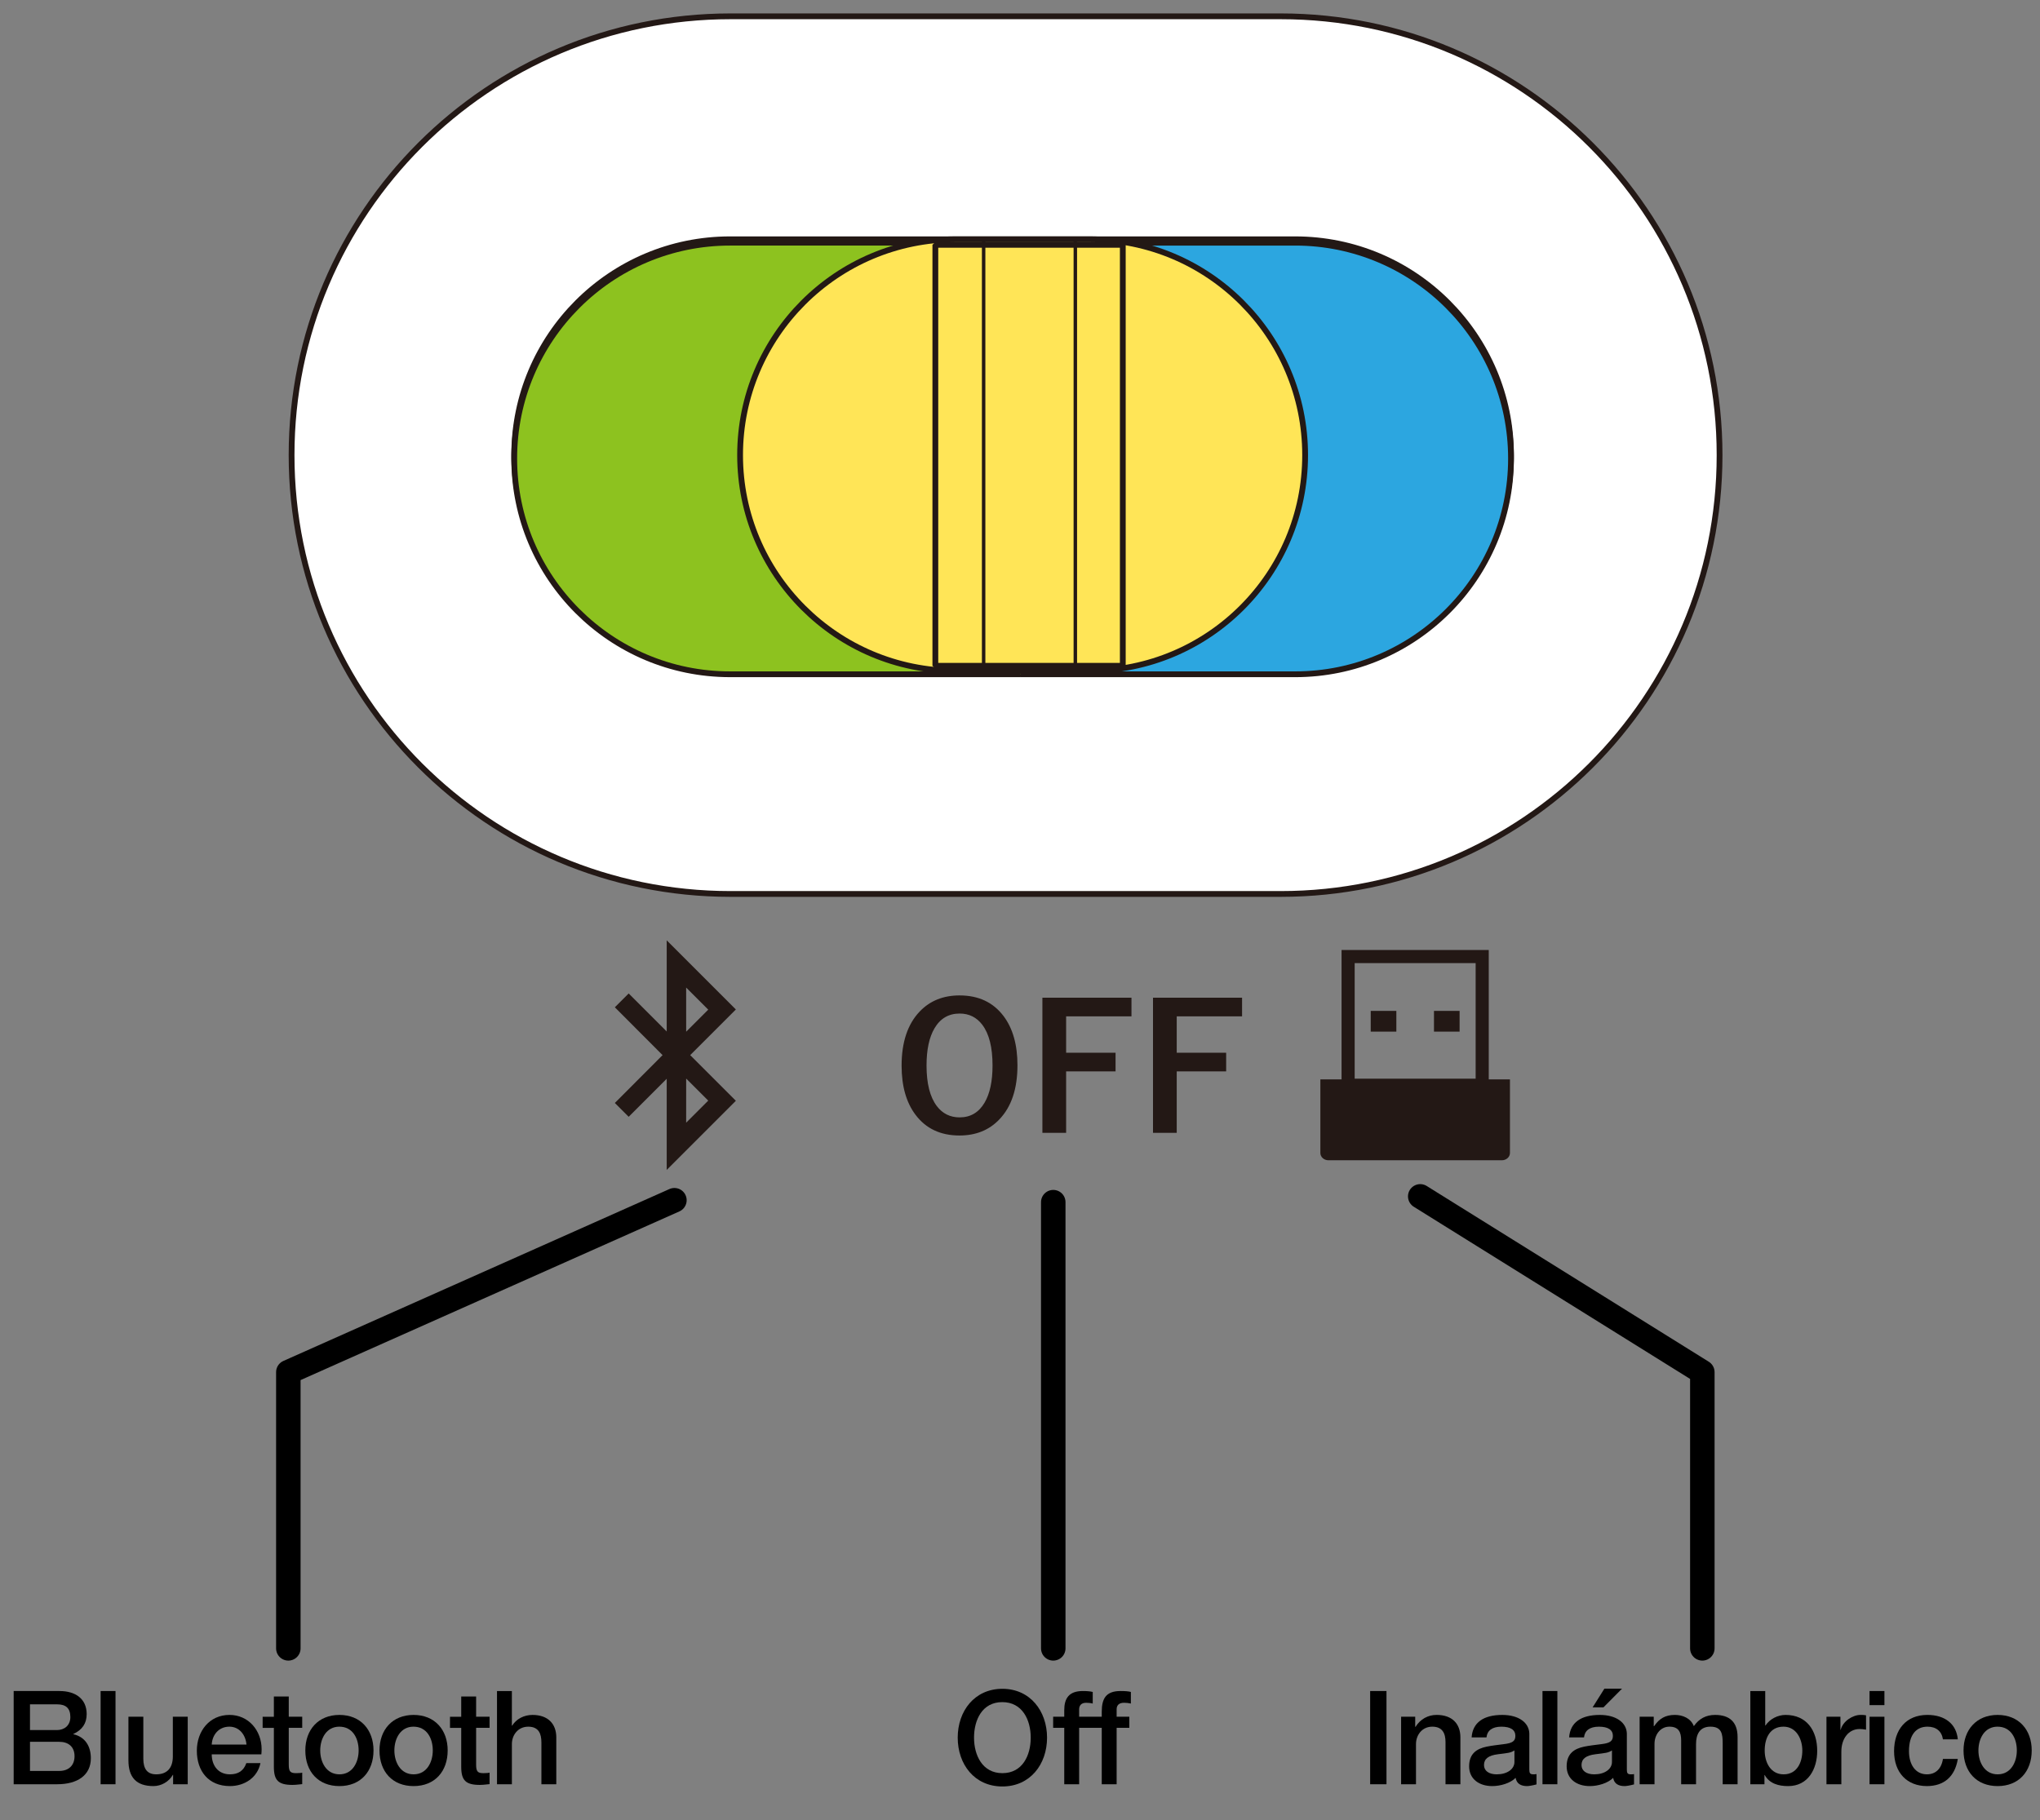
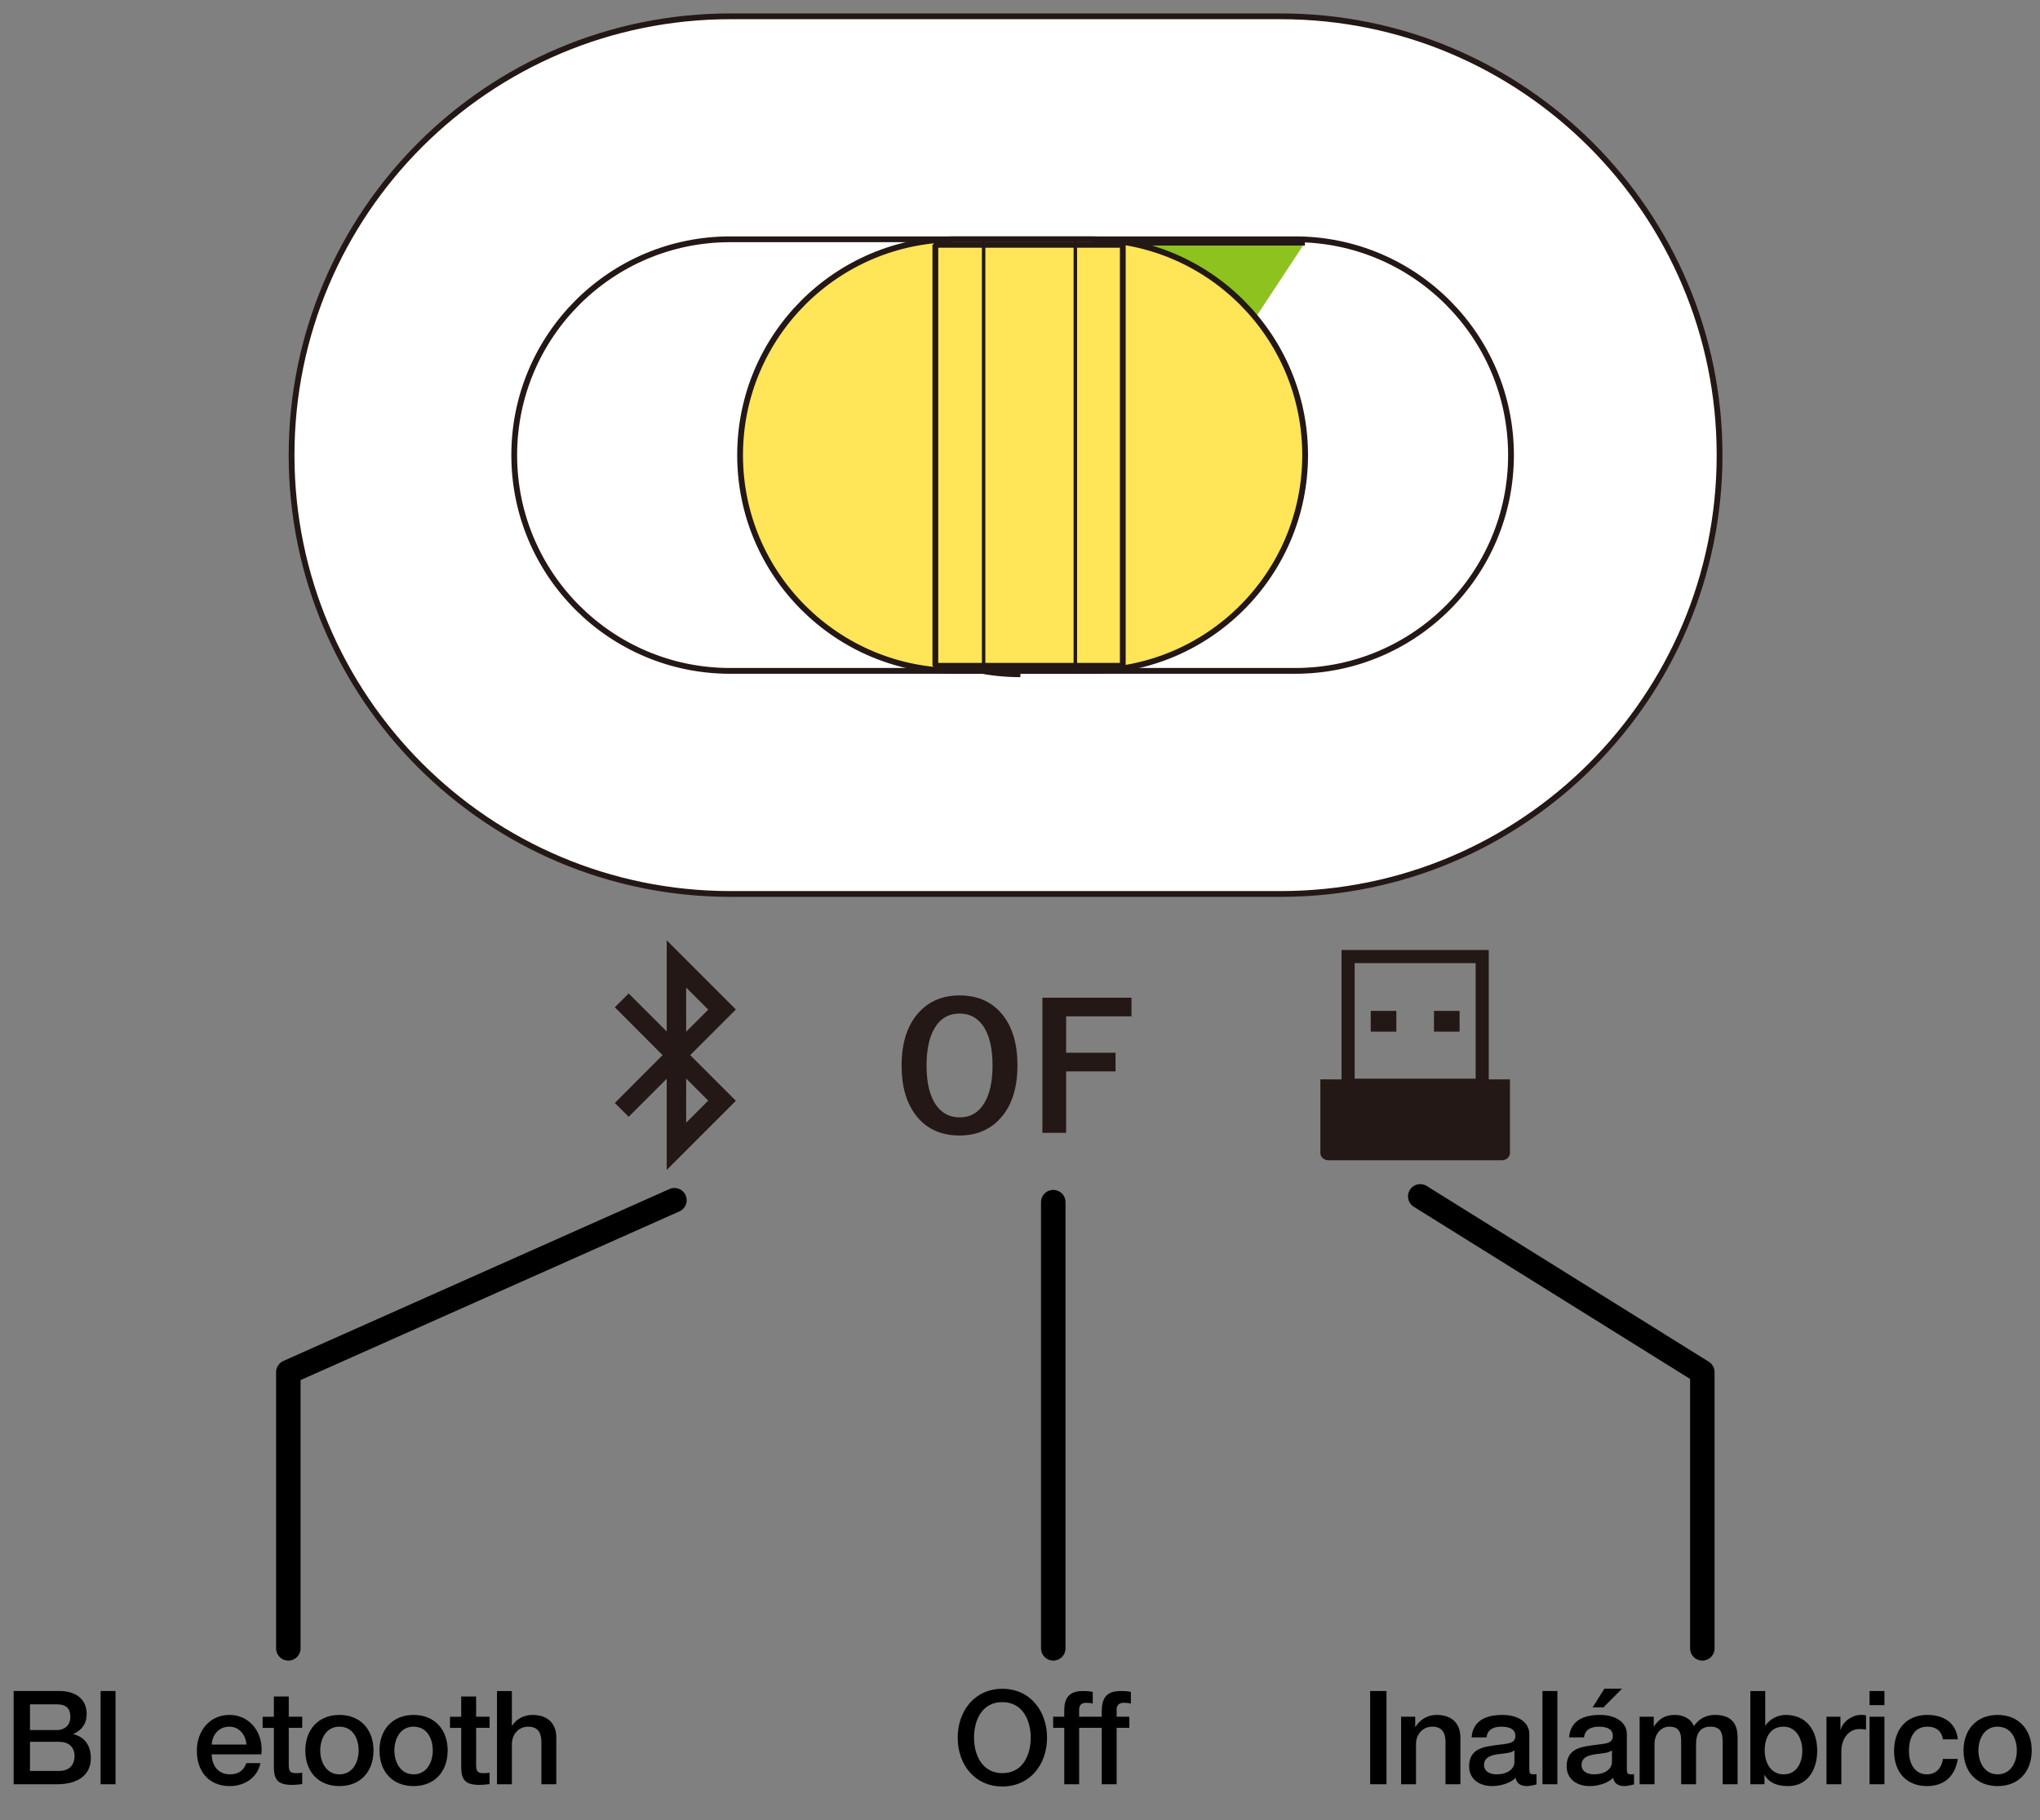
<svg xmlns="http://www.w3.org/2000/svg" id="_レイヤー_1" data-name="レイヤー_1" version="1.1" viewBox="0 0 250 223.145">
  <rect x="0" y="0" width="250" height="223.145" fill="#808080" stroke="none" />
  <g>
    <path d="M7.293,207.29c1.969,0,3.329.96,3.329,2.833,0,1.153-.56,1.937-1.633,2.433v.032c1.377.304,2.145,1.393,2.145,2.945,0,2.049-1.601,3.185-4.129,3.185H1.675v-11.429h5.619ZM6.973,212.076c.913,0,1.648-.561,1.648-1.601,0-1.057-.528-1.553-1.616-1.553h-3.33v3.153h3.297ZM7.261,217.085c1.136,0,1.873-.656,1.873-1.809,0-1.168-.768-1.761-1.873-1.761h-3.585v3.569h3.585Z" />
    <path d="M14.156,207.29v11.429h-1.825v-11.429h1.825Z" />
-     <path d="M17.564,210.443v5.138c0,1.232.464,1.921,1.584,1.921,1.361,0,2.033-.816,2.033-2.193v-4.866h1.825v8.275h-1.793v-1.152h-.032c-.48.848-1.425,1.376-2.369,1.376-2.113,0-3.073-1.072-3.073-3.169v-5.33h1.825Z" />
    <path d="M32.062,214.429c0,.208-.016.416-.032.624h-6.083c0,1.361.785,2.449,2.225,2.449,1.008,0,1.681-.417,2.017-1.377h1.729c-.368,1.777-1.937,2.817-3.746,2.817-2.609,0-4.05-1.825-4.05-4.338,0-2.385,1.537-4.386,4.002-4.386,2.337,0,3.938,1.921,3.938,4.21ZM30.205,213.852c-.096-1.152-.848-2.193-2.097-2.193-1.281,0-2.097.977-2.161,2.193h4.258Z" />
    <path d="M35.388,207.962v2.481h1.649v1.36h-1.649v4.514c0,.864.208,1.041.913,1.041.336,0,.672-.032.736-.064v1.409c-.72.08-.928.096-1.185.096-1.745,0-2.289-.56-2.289-2.225v-4.77h-1.376v-1.36h1.376v-2.481h1.825Z" />
    <path d="M45.774,214.573c0,2.577-1.584,4.37-4.178,4.37s-4.178-1.777-4.178-4.37c0-2.529,1.584-4.354,4.178-4.354s4.178,1.825,4.178,4.354ZM41.597,217.502c1.617,0,2.353-1.489,2.353-2.929,0-1.473-.72-2.914-2.369-2.914-1.584,0-2.337,1.457-2.337,2.914,0,1.424.736,2.929,2.353,2.929Z" />
    <path d="M54.862,214.573c0,2.577-1.584,4.37-4.178,4.37s-4.178-1.777-4.178-4.37c0-2.529,1.584-4.354,4.178-4.354s4.178,1.825,4.178,4.354ZM50.684,217.502c1.617,0,2.353-1.489,2.353-2.929,0-1.473-.72-2.914-2.369-2.914-1.584,0-2.337,1.457-2.337,2.914,0,1.424.736,2.929,2.353,2.929Z" />
    <path d="M58.348,207.962v2.481h1.649v1.36h-1.649v4.514c0,.864.208,1.041.913,1.041.336,0,.672-.032.736-.064v1.409c-.72.08-.928.096-1.185.096-1.745,0-2.289-.56-2.289-2.225v-4.77h-1.376v-1.36h1.376v-2.481h1.825Z" />
    <path d="M62.731,207.29v4.242h.032c.528-.832,1.457-1.312,2.497-1.312,1.905,0,2.914,1.104,2.914,2.753v5.746h-1.825v-5.122c0-1.057-.32-1.937-1.616-1.937-1.265,0-2.001,1.041-2.001,2.129v4.93h-1.825v-11.429h1.825Z" />
  </g>
  <g>
    <path d="M128.315,213.004c0,3.281-2.08,5.986-5.474,5.986-3.425,0-5.474-2.721-5.474-5.986s2.064-5.986,5.474-5.986,5.474,2.737,5.474,5.986ZM122.841,217.358c2.465,0,3.473-2.177,3.473-4.354s-1.024-4.354-3.489-4.354-3.458,2.193-3.458,4.354,1.024,4.354,3.474,4.354Z" />
    <path d="M135.018,218.718v-6.915h-2.77v6.915h-1.825v-6.915h-1.36v-1.36h1.36v-.8c0-1.457.577-2.353,2.273-2.353.48,0,.896.032,1.217.112v1.424c-.225-.064-.561-.096-.801-.096-.592,0-.864.32-.864.816v.896h2.77v-.608c0-1.632.527-2.545,2.305-2.545.544,0,.977.032,1.265.112v1.424c-.257-.064-.561-.096-.833-.096-.624,0-.912.304-.912.801v.912h1.553v1.36h-1.553v6.915h-1.824Z" />
  </g>
  <g>
    <path d="M169.912,207.29v11.429h-2.001v-11.429h2.001Z" />
    <path d="M178.97,212.972v5.746h-1.824v-5.17c0-1.057-.368-1.889-1.617-1.889-1.28,0-2.001,1.057-2.001,2.129v4.93h-1.824v-8.275h1.729v1.216l.032.032c.592-.96,1.536-1.473,2.593-1.473,1.904,0,2.913,1.088,2.913,2.753Z" />
    <path d="M187.417,212.572v4.354c0,.433.097.577.496.577.097,0,.257,0,.385-.032v1.265c-.465.128-.944.208-1.152.208-.801,0-1.281-.32-1.409-1.008-.656.656-1.856,1.008-2.865,1.008-1.632,0-2.833-.896-2.833-2.417,0-1.553.913-2.161,2.146-2.417.624-.128,1.312-.208,2.08-.304,1.104-.128,1.441-.384,1.441-1.024,0-.72-.577-1.121-1.713-1.121-1.121,0-1.745.48-1.825,1.313h-1.824c.128-1.809,1.44-2.753,3.761-2.753,2.001,0,3.313.944,3.313,2.353ZM183.432,217.502c1.249,0,2.161-.625,2.161-1.521v-1.408c-.496.304-.736.304-2.001.464-1.2.144-1.729.576-1.729,1.329,0,.688.576,1.137,1.568,1.137Z" />
    <path d="M190.854,207.29v11.429h-1.824v-11.429h1.824Z" />
    <path d="M199.369,212.572v4.354c0,.433.096.577.496.577.096,0,.256,0,.384-.032v1.265c-.464.128-.944.208-1.152.208-.8,0-1.28-.32-1.408-1.008-.656.656-1.856,1.008-2.865,1.008-1.633,0-2.833-.896-2.833-2.417,0-1.553.912-2.161,2.145-2.417.624-.128,1.312-.208,2.081-.304,1.104-.128,1.44-.384,1.44-1.024,0-.72-.576-1.121-1.713-1.121-1.12,0-1.744.48-1.824,1.313h-1.825c.128-1.809,1.44-2.753,3.762-2.753,2.001,0,3.313.944,3.313,2.353ZM195.384,217.502c1.248,0,2.16-.625,2.16-1.521v-1.408c-.496.304-.736.304-2.001.464-1.2.144-1.729.576-1.729,1.329,0,.688.576,1.137,1.569,1.137ZM198.776,207.001l-2.272,2.289h-1.329l1.441-2.289h2.16Z" />
    <path d="M207.577,211.595c.64-.912,1.488-1.376,2.608-1.376,1.81,0,2.754.913,2.754,2.721v5.778h-1.825v-4.994c0-1.168-.112-2.065-1.505-2.065-1.328,0-1.761.96-1.761,2.145v4.914h-1.824v-5.378c0-1.024-.32-1.681-1.44-1.681-1.152,0-1.825,1.041-1.825,2.097v4.962h-1.824v-8.275h1.729v1.152h.048c.641-.944,1.393-1.376,2.545-1.376.961,0,1.953.416,2.321,1.376Z" />
    <path d="M216.327,207.29v4.226h.032c.528-.8,1.504-1.296,2.465-1.296,2.577,0,3.873,1.905,3.873,4.402,0,2.225-1.104,4.322-3.569,4.322-1.136,0-2.272-.288-2.865-1.36h-.031v1.136h-1.729v-11.429h1.825ZM218.584,217.502c1.648,0,2.289-1.473,2.289-2.914,0-1.393-.721-2.929-2.305-2.929-1.697,0-2.306,1.441-2.306,2.929,0,1.425.705,2.914,2.321,2.914Z" />
    <path d="M228.681,210.267v1.76c-.272-.048-.528-.08-.785-.08-1.36,0-2.24,1.184-2.24,2.769v4.001h-1.825v-8.275h1.713v1.601h.032c.256-1.056,1.488-1.825,2.417-1.825.352,0,.416,0,.688.048Z" />
    <path d="M230.935,207.29v1.729h-1.825v-1.729h1.825ZM230.935,210.443v8.275h-1.825v-8.275h1.825Z" />
    <path d="M239.929,213.212h-1.824c-.145-.992-.833-1.553-1.89-1.553-1.408,0-2.272,1.009-2.272,3.009,0,1.601.769,2.833,2.192,2.833,1.041,0,1.777-.641,1.97-1.889h1.824c-.353,2.177-1.696,3.33-3.794,3.33-2.417,0-4.018-1.633-4.018-4.274s1.473-4.45,4.082-4.45c2.145,0,3.554,1.104,3.729,2.993Z" />
    <path d="M248.985,214.573c0,2.577-1.585,4.37-4.178,4.37s-4.178-1.777-4.178-4.37c0-2.529,1.584-4.354,4.178-4.354s4.178,1.825,4.178,4.354ZM244.808,217.502c1.616,0,2.353-1.489,2.353-2.929,0-1.473-.72-2.914-2.369-2.914-1.584,0-2.337,1.457-2.337,2.914,0,1.424.736,2.929,2.354,2.929Z" />
  </g>
  <polyline points="35.335 202.06 35.335 168.2 82.649 147.126" fill="none" stroke="#000" stroke-linecap="round" stroke-linejoin="round" stroke-width="3" />
  <line x1="129.076" y1="147.363" x2="129.076" y2="202.06" fill="none" stroke="#000" stroke-linecap="round" stroke-linejoin="round" stroke-width="3" />
  <polyline points="208.619 202.06 208.619 168.2 174.048 146.653" fill="none" stroke="#000" stroke-linecap="round" stroke-linejoin="round" stroke-width="3" />
  <g>
    <g>
      <g id="Bug">
        <path id="Bug1" data-name="Bug" d="M84.088,121.059l2.706,2.706-2.704,2.704-.002-5.41h0ZM84.088,137.623l2.706-2.706-2.704-2.704-.002,5.41h0ZM81.199,129.341l-5.85-5.865,1.695-1.695,4.661,4.661v-11.172l8.474,8.474-5.596,5.596,5.596,5.596-8.474,8.474v-11.172l-4.661,4.661-1.695-1.695,5.85-5.865h0Z" fill="#231815" fill-rule="evenodd" />
      </g>
      <g>
        <path d="M117.601,122.022c2.313,0,4.105.842,5.379,2.523,1.138,1.507,1.709,3.521,1.709,6.036,0,2.884-.74,5.097-2.222,6.64-1.249,1.316-2.881,1.972-4.889,1.972-2.313,0-4.108-.845-5.379-2.535-1.138-1.507-1.709-3.515-1.709-6.025,0-2.884.742-5.102,2.23-6.651,1.252-1.307,2.878-1.961,4.881-1.961ZM117.601,124.243c-1.343,0-2.368.601-3.077,1.803-.651,1.105-.978,2.626-.978,4.565,0,2.205.418,3.861,1.26,4.975.701.922,1.634,1.385,2.795,1.385,1.332,0,2.354-.604,3.064-1.814.645-1.105.969-2.62.969-4.546,0-2.216-.415-3.878-1.249-4.983-.695-.922-1.623-1.385-2.784-1.385Z" fill="#231815" />
        <path d="M138.661,122.304v2.282h-8.008v4.462h6.058v2.282h-6.058v7.537h-2.908v-16.564h10.916Z" fill="#231815" />
-         <path d="M152.215,122.304v2.282h-8.008v4.462h6.058v2.282h-6.058v7.537h-2.908v-16.564h10.916Z" fill="#231815" />
      </g>
      <g>
        <path d="M182.445,132.31v-15.856h-18.038v15.856h-2.598v9.024c0,.494.444.895.992.895h21.25c.548,0,.992-.401.992-.895v-9.024h-2.599ZM166.014,118.061h14.825v14.168h-14.825v-14.168Z" fill="#231815" />
        <rect x="167.981" y="123.918" width="3.14" height="2.541" fill="#231815" />
        <rect x="175.733" y="123.918" width="3.14" height="2.541" fill="#231815" />
      </g>
    </g>
    <path d="M89.526,109.584c-29.709,0-53.794-24.086-53.794-53.795h0c0-29.703,24.086-53.789,53.794-53.789h67.411c29.708,0,53.795,24.086,53.795,53.789h0c0,29.709-24.086,53.795-53.795,53.795h-67.411Z" fill="#fff" stroke="#231815" stroke-linejoin="bevel" stroke-width=".709" />
    <path d="M89.472,82.238c-14.608,0-26.454-11.839-26.454-26.448h0c0-14.605,11.846-26.457,26.454-26.457h69.246c14.612,0,26.454,11.852,26.454,26.457h0c0,14.608-11.842,26.448-26.454,26.448h-69.246Z" fill="#fff" stroke="#231815" stroke-linejoin="bevel" stroke-width=".709" />
    <g>
-       <path d="M124.342,29.749h34.376c14.612,0,26.454,11.852,26.454,26.457h0c0,14.608-11.842,26.448-26.454,26.448h-33.672l-.704-52.905Z" fill="#2ca6e0" stroke="#231815" stroke-linejoin="bevel" stroke-width=".709" />
-       <path d="M125.046,82.653h-35.574c-14.608,0-26.454-11.839-26.454-26.448h0c0-14.605,11.846-26.457,26.454-26.457h34.87" fill="#8dc21f" stroke="#231815" stroke-linejoin="bevel" stroke-width=".709" />
+       <path d="M125.046,82.653c-14.608,0-26.454-11.839-26.454-26.448h0c0-14.605,11.846-26.457,26.454-26.457h34.87" fill="#8dc21f" stroke="#231815" stroke-linejoin="bevel" stroke-width=".709" />
    </g>
    <g>
      <path d="M117.151,82.238c-14.608,0-26.454-11.839-26.454-26.448h0c0-14.605,11.846-26.457,26.454-26.457h16.337c14.612,0,26.454,11.852,26.454,26.457h0c0,14.608-11.842,26.448-26.454,26.448h-16.337Z" fill="#ffe557" stroke="#231815" stroke-linejoin="bevel" stroke-width=".709" />
      <rect x="114.626" y="30.01" width="22.972" height="51.603" fill="#ffe557" stroke="#231815" stroke-linejoin="bevel" stroke-width=".709" />
      <line x1="131.781" y1="29.333" x2="131.781" y2="81.613" fill="none" stroke="#231815" stroke-linejoin="bevel" stroke-width=".425" />
      <line x1="120.544" y1="29.333" x2="120.544" y2="81.613" fill="none" stroke="#231815" stroke-linejoin="bevel" stroke-width=".425" />
    </g>
  </g>
</svg>